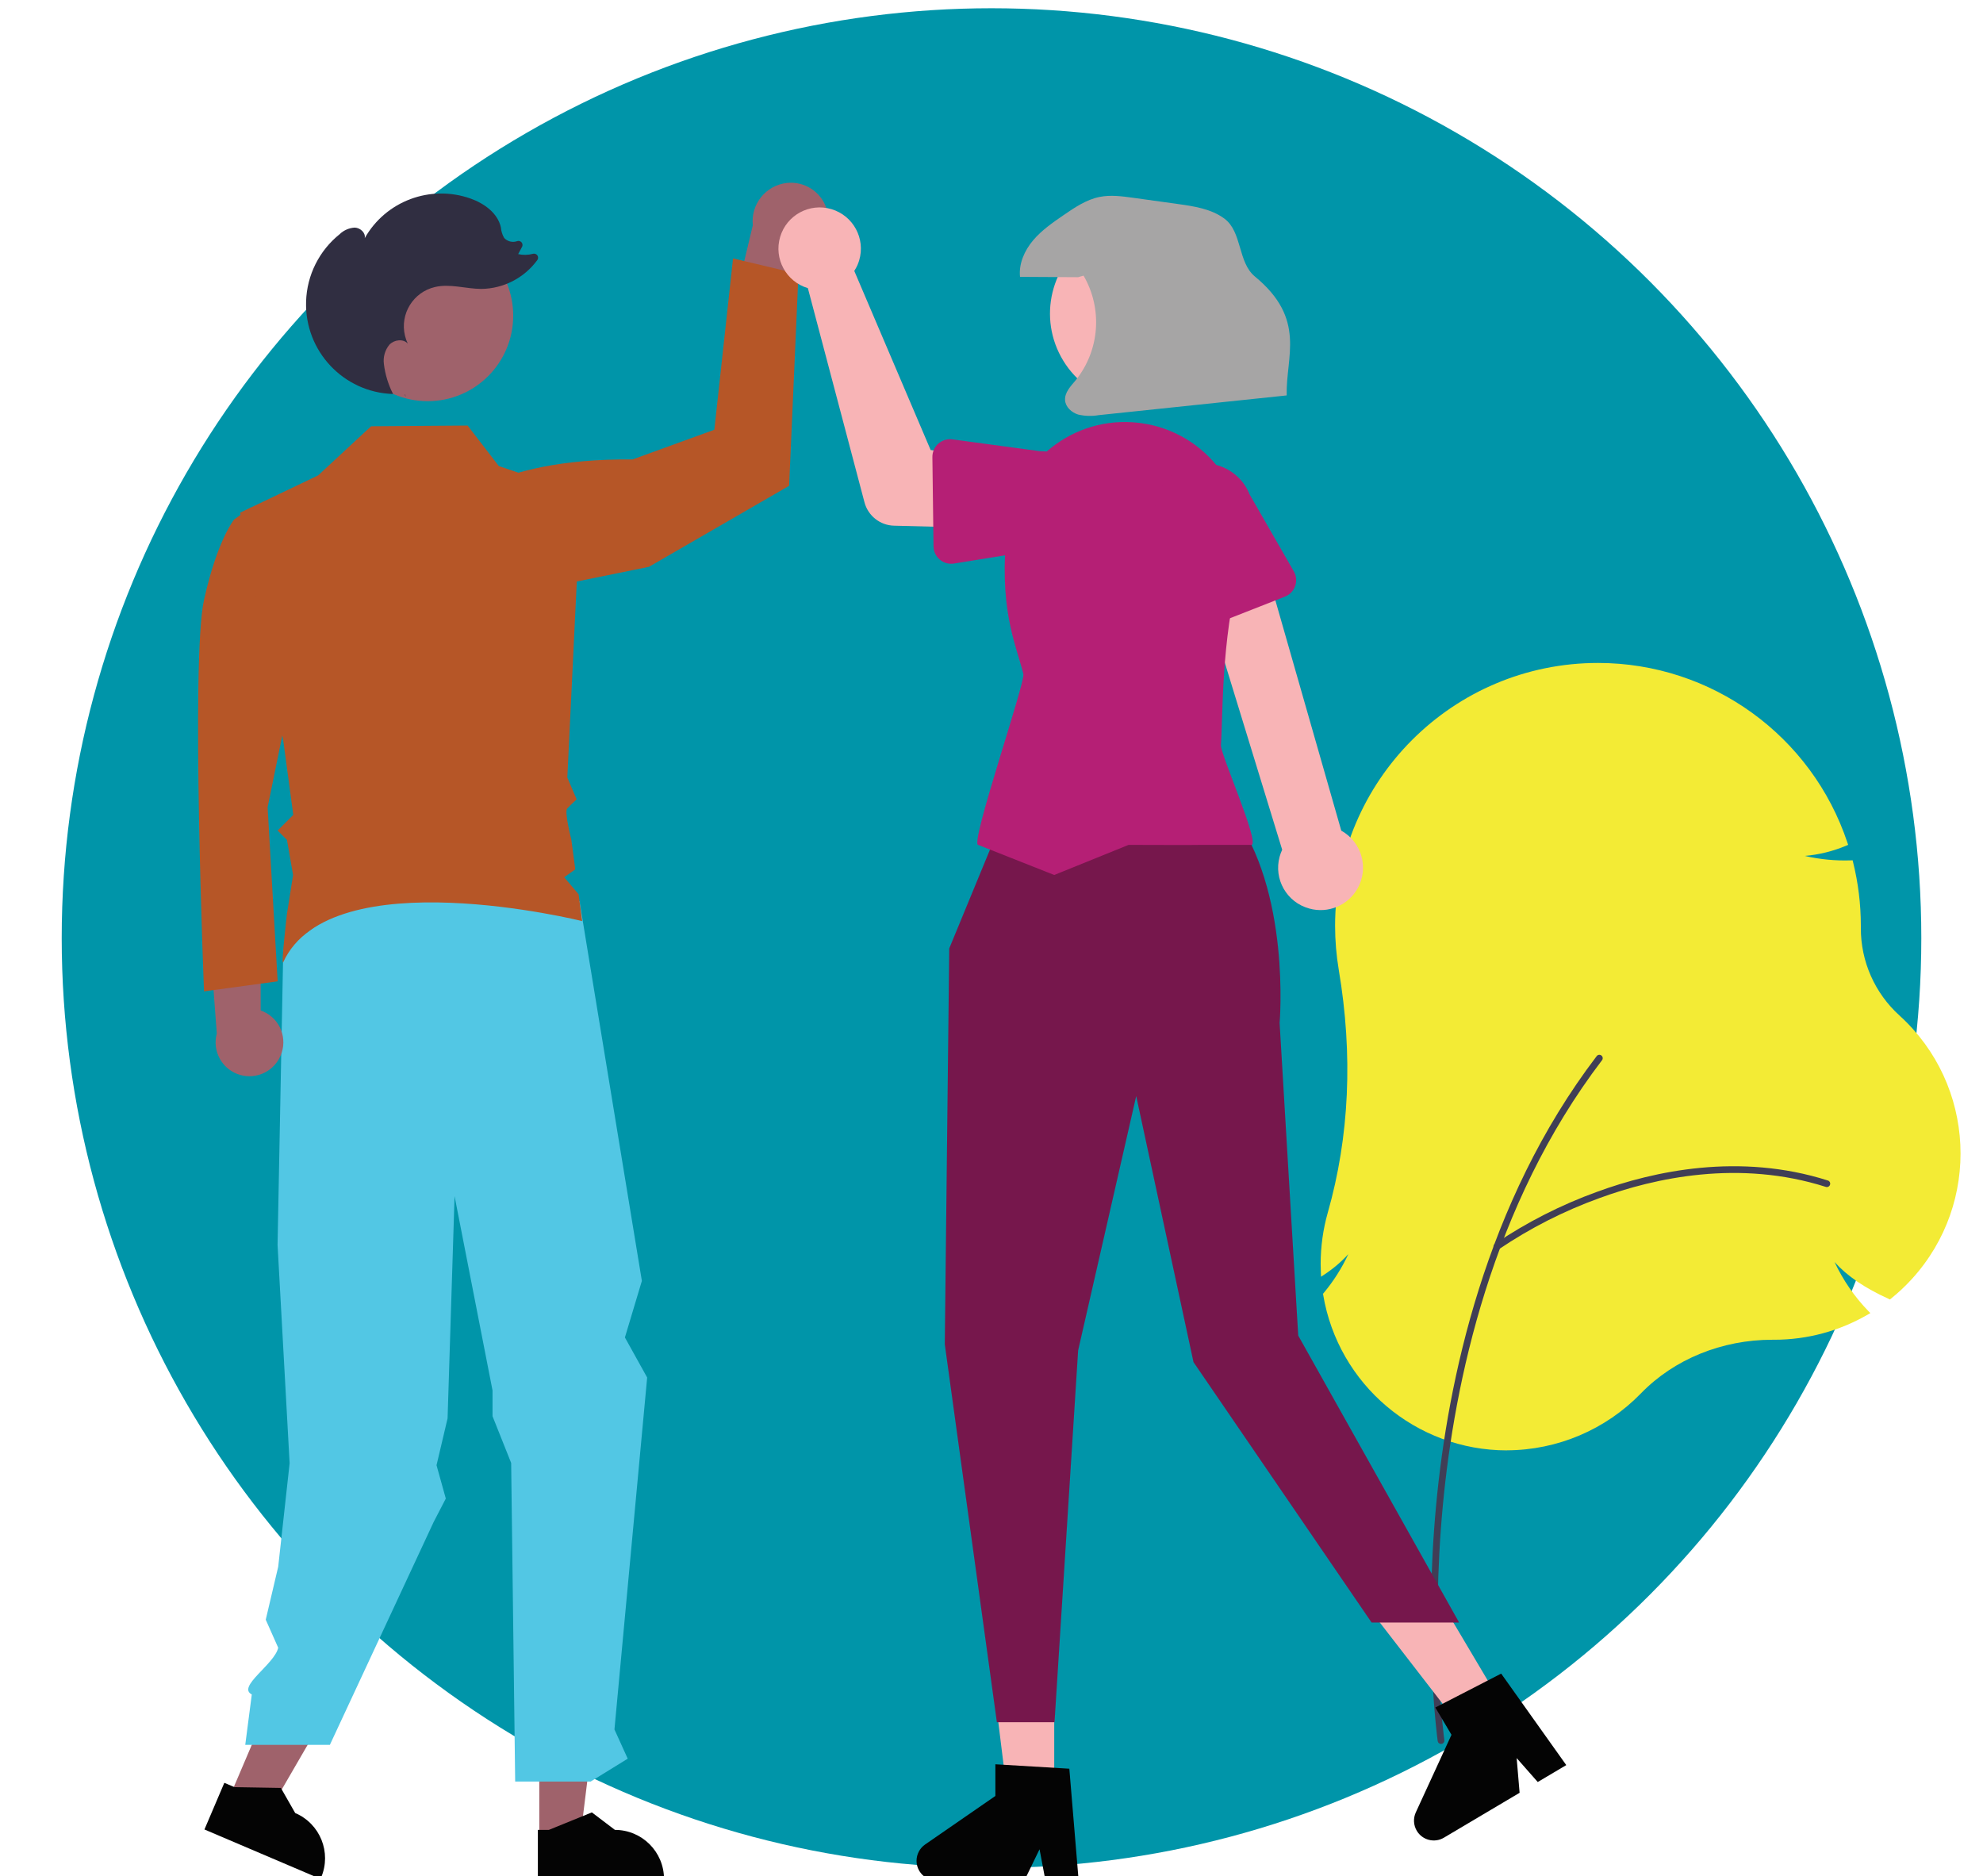
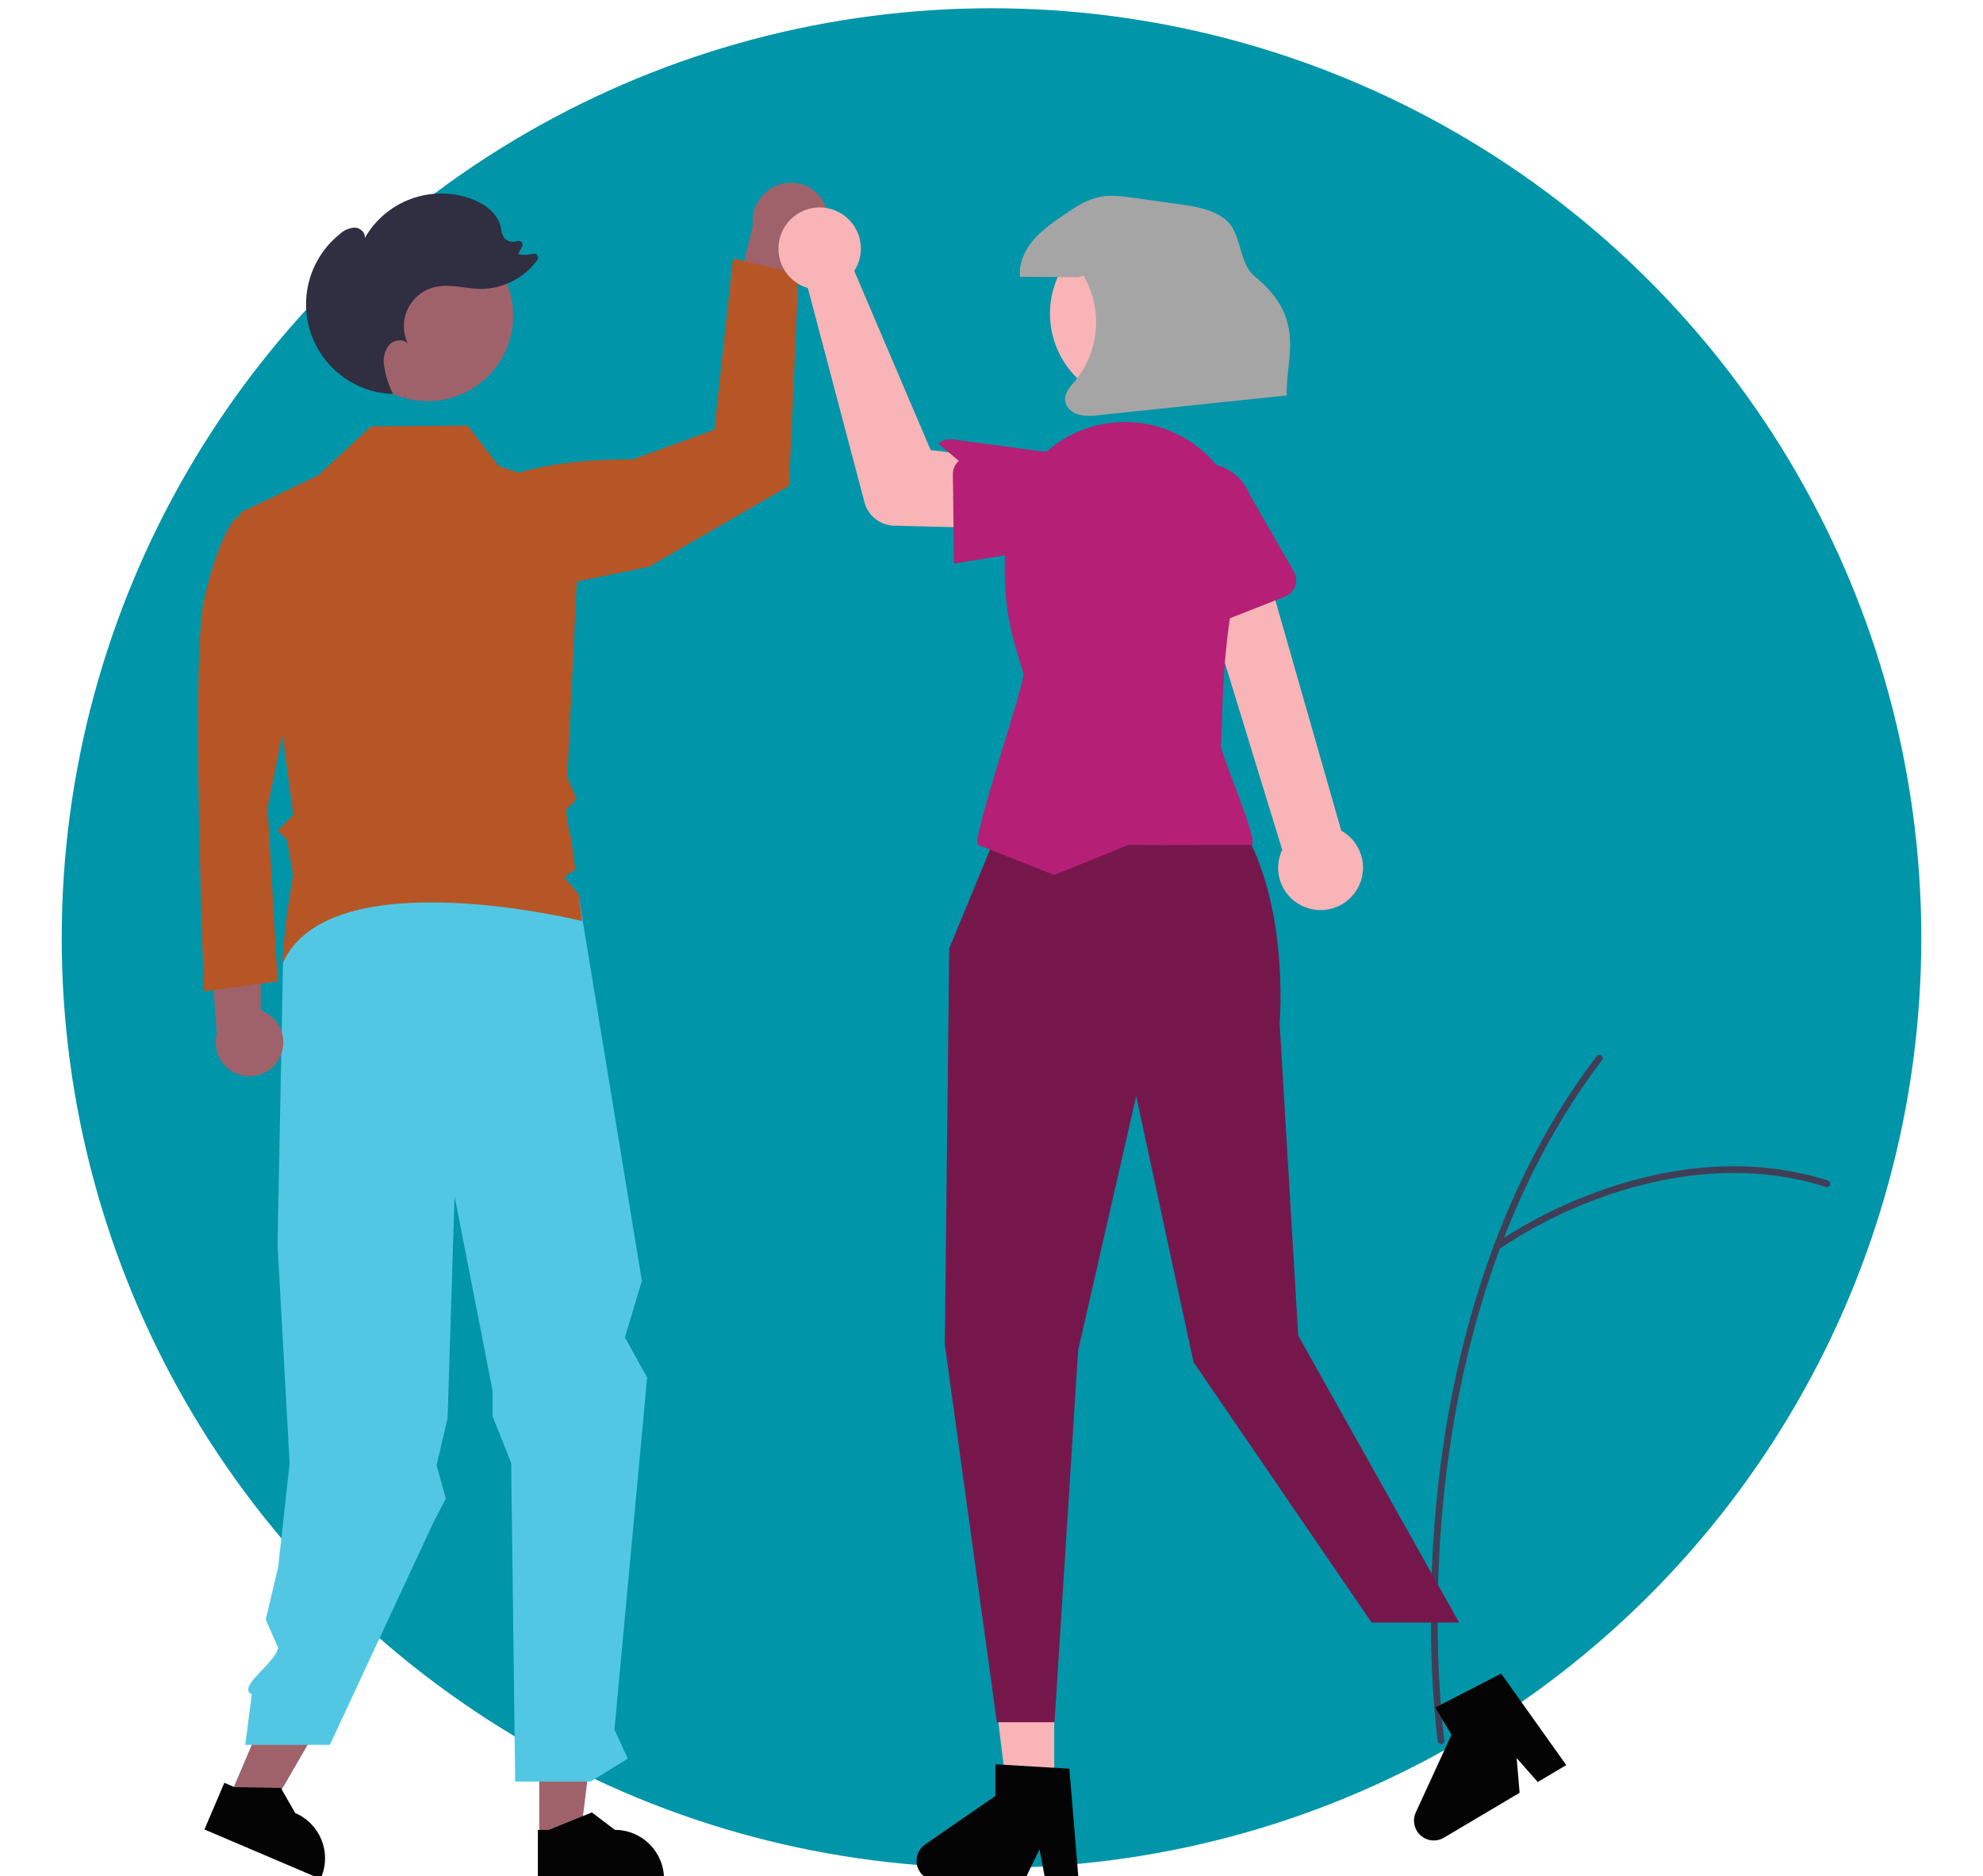
<svg xmlns="http://www.w3.org/2000/svg" id="a" viewBox="0 0 963.95 911.98">
  <defs>
    <style>.d{fill:#f3eb35;}.e{fill:#f8b4b6;}.f{fill:#040404;}.g{fill:#0095a9;}.h{fill:#9f626b;}.i{fill:#b65627;}.j{fill:#302e41;}.k{fill:#b51f75;}.l{fill:#a6a5a5;}.m{fill:#403e56;}.n{fill:#52c7e4;}.o{fill:#76174c;}</style>
  </defs>
  <circle class="g" cx="481.98" cy="455.99" r="451.98" />
-   <path class="d" d="M732.55,705.01c-44.27,0-82.06-32-89.35-75.67l-.07-.45,.29-.35c4.81-5.76,8.85-12.13,12.02-18.93-3.5,3.82-7.47,7.19-11.82,10.03l-1.45,.96-.08-1.74c-.07-1.5-.11-2.99-.11-4.43,0-8.46,1.16-16.87,3.47-25.01,10.52-36.96,12.31-76.65,5.34-117.97-1.19-7.08-1.79-14.26-1.79-21.44,.02-70.58,57.27-127.79,127.85-127.76,55.06,.02,103.92,35.3,121.26,87.55l.29,.88-.86,.35c-6.44,2.73-13.27,4.42-20.24,5.02,7.36,1.69,14.91,2.42,22.47,2.16l.8-.03,.19,.77c2.53,10.16,3.81,20.59,3.81,31.06v1.13c-.05,16.21,6.8,31.68,18.84,42.54,37,33.66,39.7,90.94,6.04,127.94-3.17,3.48-6.6,6.71-10.26,9.65l-.47,.38-.55-.25c-11.66-5.29-20.16-11.06-26.38-17.94,4.14,8.83,9.72,16.91,16.51,23.92l.88,.9-1.09,.63c-13.85,8.08-29.59,12.33-45.62,12.32h-.46c-.16,0-.32,0-.49,0-24.52,0-47.77,9.48-63.84,26.06-17.1,17.61-40.57,27.6-65.12,27.69Z" />
  <g>
    <path class="m" d="M700.5,847.72c-.81,0-1.5-.6-1.62-1.4-.07-.49-6.87-49.55-.76-114.76,5.64-60.22,23.76-146.95,78.04-218.19,.55-.72,1.57-.86,2.29-.31,.72,.55,.86,1.57,.31,2.29h0c-53.81,70.62-71.78,156.72-77.39,216.51-6.07,64.83,.68,113.51,.74,113.99,.13,.89-.5,1.72-1.39,1.85-.08,.01-.15,.02-.23,.02h0Z" />
    <path class="m" d="M727.63,607.57c-.9,0-1.64-.73-1.64-1.63,0-.52,.25-1.02,.67-1.32,15.47-10.47,32.17-18.97,49.74-25.32,27.44-10.05,69.17-19.15,112.13-5.48,.86,.27,1.34,1.19,1.06,2.05-.27,.86-1.19,1.34-2.05,1.06h0c-42.08-13.39-83.05-4.43-110.02,5.44-17.28,6.24-33.72,14.6-48.94,24.89-.28,.2-.61,.31-.96,.31Z" />
  </g>
  <g>
    <path class="h" d="M401.68,101.05c3.43,9.6-1.47,20.18-11.01,23.77-1.01,.38-2.06,.67-3.13,.86l-10.6,64.91-24.87-22.96,13.88-58.12c-1.07-10.19,6.24-19.35,16.42-20.57,8.47-.97,16.49,4.06,19.3,12.11h0Z" />
    <path class="i" d="M218.16,248.13s19.3-25.5,89.34-24.8l39.75-14.44,9.09-83.28,31.8,7.57-4.54,102.97-68.14,39.37-89.34,18.17-7.96-45.55Z" />
    <polygon class="h" points="110.54 875.96 128.88 883.78 167.77 816.73 140.7 805.19 110.54 875.96" />
    <polygon class="h" points="262.15 893.32 282.09 893.32 291.58 816.4 262.15 816.4 262.15 893.32" />
    <path class="f" d="M261.45,914.13h61.33v-.78c0-13.18-10.69-23.87-23.87-23.87h0l-11.2-8.5-20.9,8.5h-5.35s0,24.65,0,24.65Z" />
    <path class="f" d="M99.38,889.28l56.42,24.04,.3-.71c5.17-12.13-.47-26.15-12.6-31.32h0s-6.97-12.21-6.97-12.21l-22.56-.38-4.92-2.1-9.66,22.67Z" />
    <path class="n" d="M281.71,438.06l30.31,184.56-8.25,27.5,10.82,19.48-15.9,171.06,6.45,14.21-18.03,11.12h-36.68l-1.95-154.86-9.06-22.74v-12.53l-18.45-94.43-3.4,108.02-5.37,22.77,4.51,16.21-5.89,11.36-50.47,108.37h-41.13l3.18-24.51h0c-7.37-3.73,11.06-14.64,12.84-22.71l-6.06-13.63,6.06-25.74,5.55-50.3-5.86-106.17,2.76-142.98,48.12-36.8,95.88,12.73Z" />
    <circle id="b" class="h" cx="207.9" cy="153.44" r="41.57" />
    <path class="h" d="M135.67,514.61c4.4-7.89,1.57-17.85-6.32-22.25-.84-.47-1.72-.86-2.63-1.18l-.1-58.13-25.19,16.67,3.96,52.65c-2.39,8.76,2.78,17.8,11.54,20.19,7.33,2,15.08-1.29,18.74-7.95Z" />
    <path id="c" class="i" d="M133.34,257.4l-11.25-10.85-8.27,5.97s-8.13,9.76-14.64,39.04c-6.51,29.28,0,190.33,0,190.33l35.79-4.88-4.88-84.59,14.64-71.58-11.39-63.44Z" />
    <path class="i" d="M116.73,249.2l37.91-18.11,25.74-23.88,46.94-.35,15.14,19.68,39.98,13.58-6.66,137.84,4.54,10.6s-3.16,2.86-4.61,4.46c-1.45,1.6,2,14.99,2,14.99l1.94,14.56-5.39,3.85,7,8.27,1.74,13.04s-122.22-30.38-145.31,19.95c-1.22,2.66,1.78-23.33,1.78-23.33l3-19.02-2.98-17.07-4.54-4.54,7.62-7.62-4.88-36.15-20.96-110.74Z" />
    <polygon class="e" points="512.47 875.14 489.98 875.14 479.27 788.36 512.47 788.36 512.47 875.14" />
    <path class="f" d="M524.35,914.13h-16.14l-2.88-15.23-7.38,15.23h-42.79c-5.31,0-9.62-4.31-9.62-9.62,0-3.16,1.55-6.12,4.15-7.92l34.17-23.6v-15.4l35.95,2.15,4.53,54.39Z" />
-     <polygon class="e" points="731.29 830.5 711.94 841.98 658.46 772.8 687.02 755.86 731.29 830.5" />
    <path class="f" d="M761.39,857.98l-13.88,8.23-10.25-11.63,1.43,16.87-36.81,21.83c-4.57,2.71-10.47,1.2-13.18-3.37-1.61-2.72-1.79-6.06-.47-8.93l17.35-37.73-7.86-13.25,32.01-16.49,31.64,44.47Z" />
    <polygon class="e" points="502.43 320.25 491.5 389.96 595.37 391.32 581.7 324.36 502.43 320.25" />
    <path class="o" d="M491.1,389.08l-29.67,71.95-2.16,192.41,25.32,183.71h28.02l11.48-180.72,28.23-123.65,27.85,129.33,86.58,126.59h42.55l-78.22-139.5-9.05-151.96s5.64-64.46-23.23-102.5l-7.03-20.31-100.66,14.64Z" />
    <path class="e" d="M636.42,441.61c-10.93-2.98-17.37-14.25-14.39-25.17,.32-1.16,.74-2.3,1.25-3.39l-44.19-144.06,32.5-6.44,40.41,141.21c9.94,5.55,13.51,18.1,7.96,28.05-4.64,8.32-14.38,12.38-23.55,9.81h0Z" />
    <path class="k" d="M512.47,425.32l-36.96-14.62c-4.21-.09,22.99-79.03,21.96-83.1-3.84-15.2-12.28-32.09-7.8-71.54,3.65-31.56,32.2-54.19,63.76-50.54,.54,.06,1.09,.13,1.63,.21,31.46,4.5,53.32,33.66,48.82,65.13-.31,2.18-.75,4.33-1.31,6.46-9.01,34.23-8.05,70.83-9.07,84.89-.31,4.18,19,47.66,14.89,48.48h-24.09c-.59,.12-35.09,0-35.7,0-.07,0-36.05,14.62-36.11,14.62Z" />
    <path class="e" d="M416.79,128.91c-.43,.96-.94,1.89-1.52,2.78l37.13,87.07,22.82,2.8,.28,35-40.89-1.03c-6.79-.17-12.64-4.8-14.38-11.36l-27.52-104.11c-10.6-3.16-16.64-14.32-13.47-24.93,3.16-10.6,14.32-16.64,24.93-13.47,10.6,3.16,16.64,14.32,13.47,24.93-.24,.79-.52,1.57-.86,2.33h0Z" />
-     <path class="k" d="M456.15,215.65c1.87-1.66,4.37-2.42,6.84-2.08l42.72,5.78c13.17-.17,23.99,10.37,24.16,23.54,.17,13.13-10.29,23.92-23.42,24.16l-42.7,6.88c-4.68,.75-9.09-2.43-9.85-7.11-.07-.42-.1-.84-.11-1.26l-.55-43.38c-.03-2.5,1.02-4.89,2.9-6.54Z" />
+     <path class="k" d="M456.15,215.65c1.87-1.66,4.37-2.42,6.84-2.08l42.72,5.78c13.17-.17,23.99,10.37,24.16,23.54,.17,13.13-10.29,23.92-23.42,24.16l-42.7,6.88l-.55-43.38c-.03-2.5,1.02-4.89,2.9-6.54Z" />
    <path class="k" d="M577.11,305.47c-2.21-1.16-3.8-3.23-4.37-5.66l-9.7-42c-4.82-12.26,1.22-26.11,13.48-30.92,12.21-4.8,26,1.17,30.87,13.35l21.54,37.5c2.36,4.11,.94,9.36-3.17,11.73-.37,.21-.75,.39-1.14,.55l-40.38,15.86c-2.32,.91-4.93,.77-7.14-.39Z" />
    <circle class="e" cx="554.33" cy="152.39" r="43.92" transform="translate(-5.17 284.56) rotate(-28.66)" />
    <path class="l" d="M524.11,134.74c-9.42-.05-18.85-.11-28.27-.16-.67-6.42,2.19-12.81,6.35-17.75,4.17-4.93,9.56-8.65,14.88-12.3,5.4-3.71,11-7.5,17.43-8.8,5.39-1.09,10.95-.33,16.39,.42,7.22,1,14.43,2.01,21.65,3.01,7.92,1.1,16.21,2.35,22.64,7.1,8.7,6.42,6.48,21.25,14.82,28.13,25.21,20.76,15,38.9,15.47,57.82-30.47,3.2-60.93,6.39-91.4,9.59-3.31,.57-6.69,.47-9.96-.29-3.2-.98-6.13-3.63-6.37-6.96-.26-3.73,2.69-6.78,5.1-9.64,11.73-14.53,13.27-34.79,3.88-50.93l-2.63,.77Z" />
    <path class="j" d="M197.27,192.97c-.18-.39-.35-.78-.53-1.18,.07,0,.14,.01,.2,.01l.33,1.16Z" />
    <path class="j" d="M165.18,113.76c1.97-1.86,4.54-2.97,7.25-3.13,2.69,.09,5.41,2.51,4.86,5.15,10.19-18.04,31.86-26.17,51.41-19.28,6.68,2.36,13.23,7.07,14.77,13.99,.15,1.82,.69,3.58,1.59,5.16,1.59,1.73,4.05,2.36,6.27,1.59l.07-.02c1.03-.35,2.14,.2,2.49,1.22,.17,.51,.13,1.07-.12,1.55l-1.89,3.53c2.38,.53,4.86,.48,7.22-.15,1.05-.27,2.12,.35,2.4,1.4,.15,.57,.03,1.18-.31,1.65-6.37,8.71-16.48,13.91-27.27,14.02-7.55-.05-15.18-2.65-22.53-.91-10.52,2.49-17.03,13.03-14.55,23.55,.32,1.35,.78,2.67,1.38,3.93-2.26-2.47-6.62-1.89-8.93,.54-2.15,2.62-3.12,6.01-2.68,9.37,.62,5.09,2.13,10.04,4.47,14.6-24.1-.74-43.03-20.88-42.29-44.97,.39-12.81,6.39-24.79,16.41-32.78h0Z" />
  </g>
</svg>